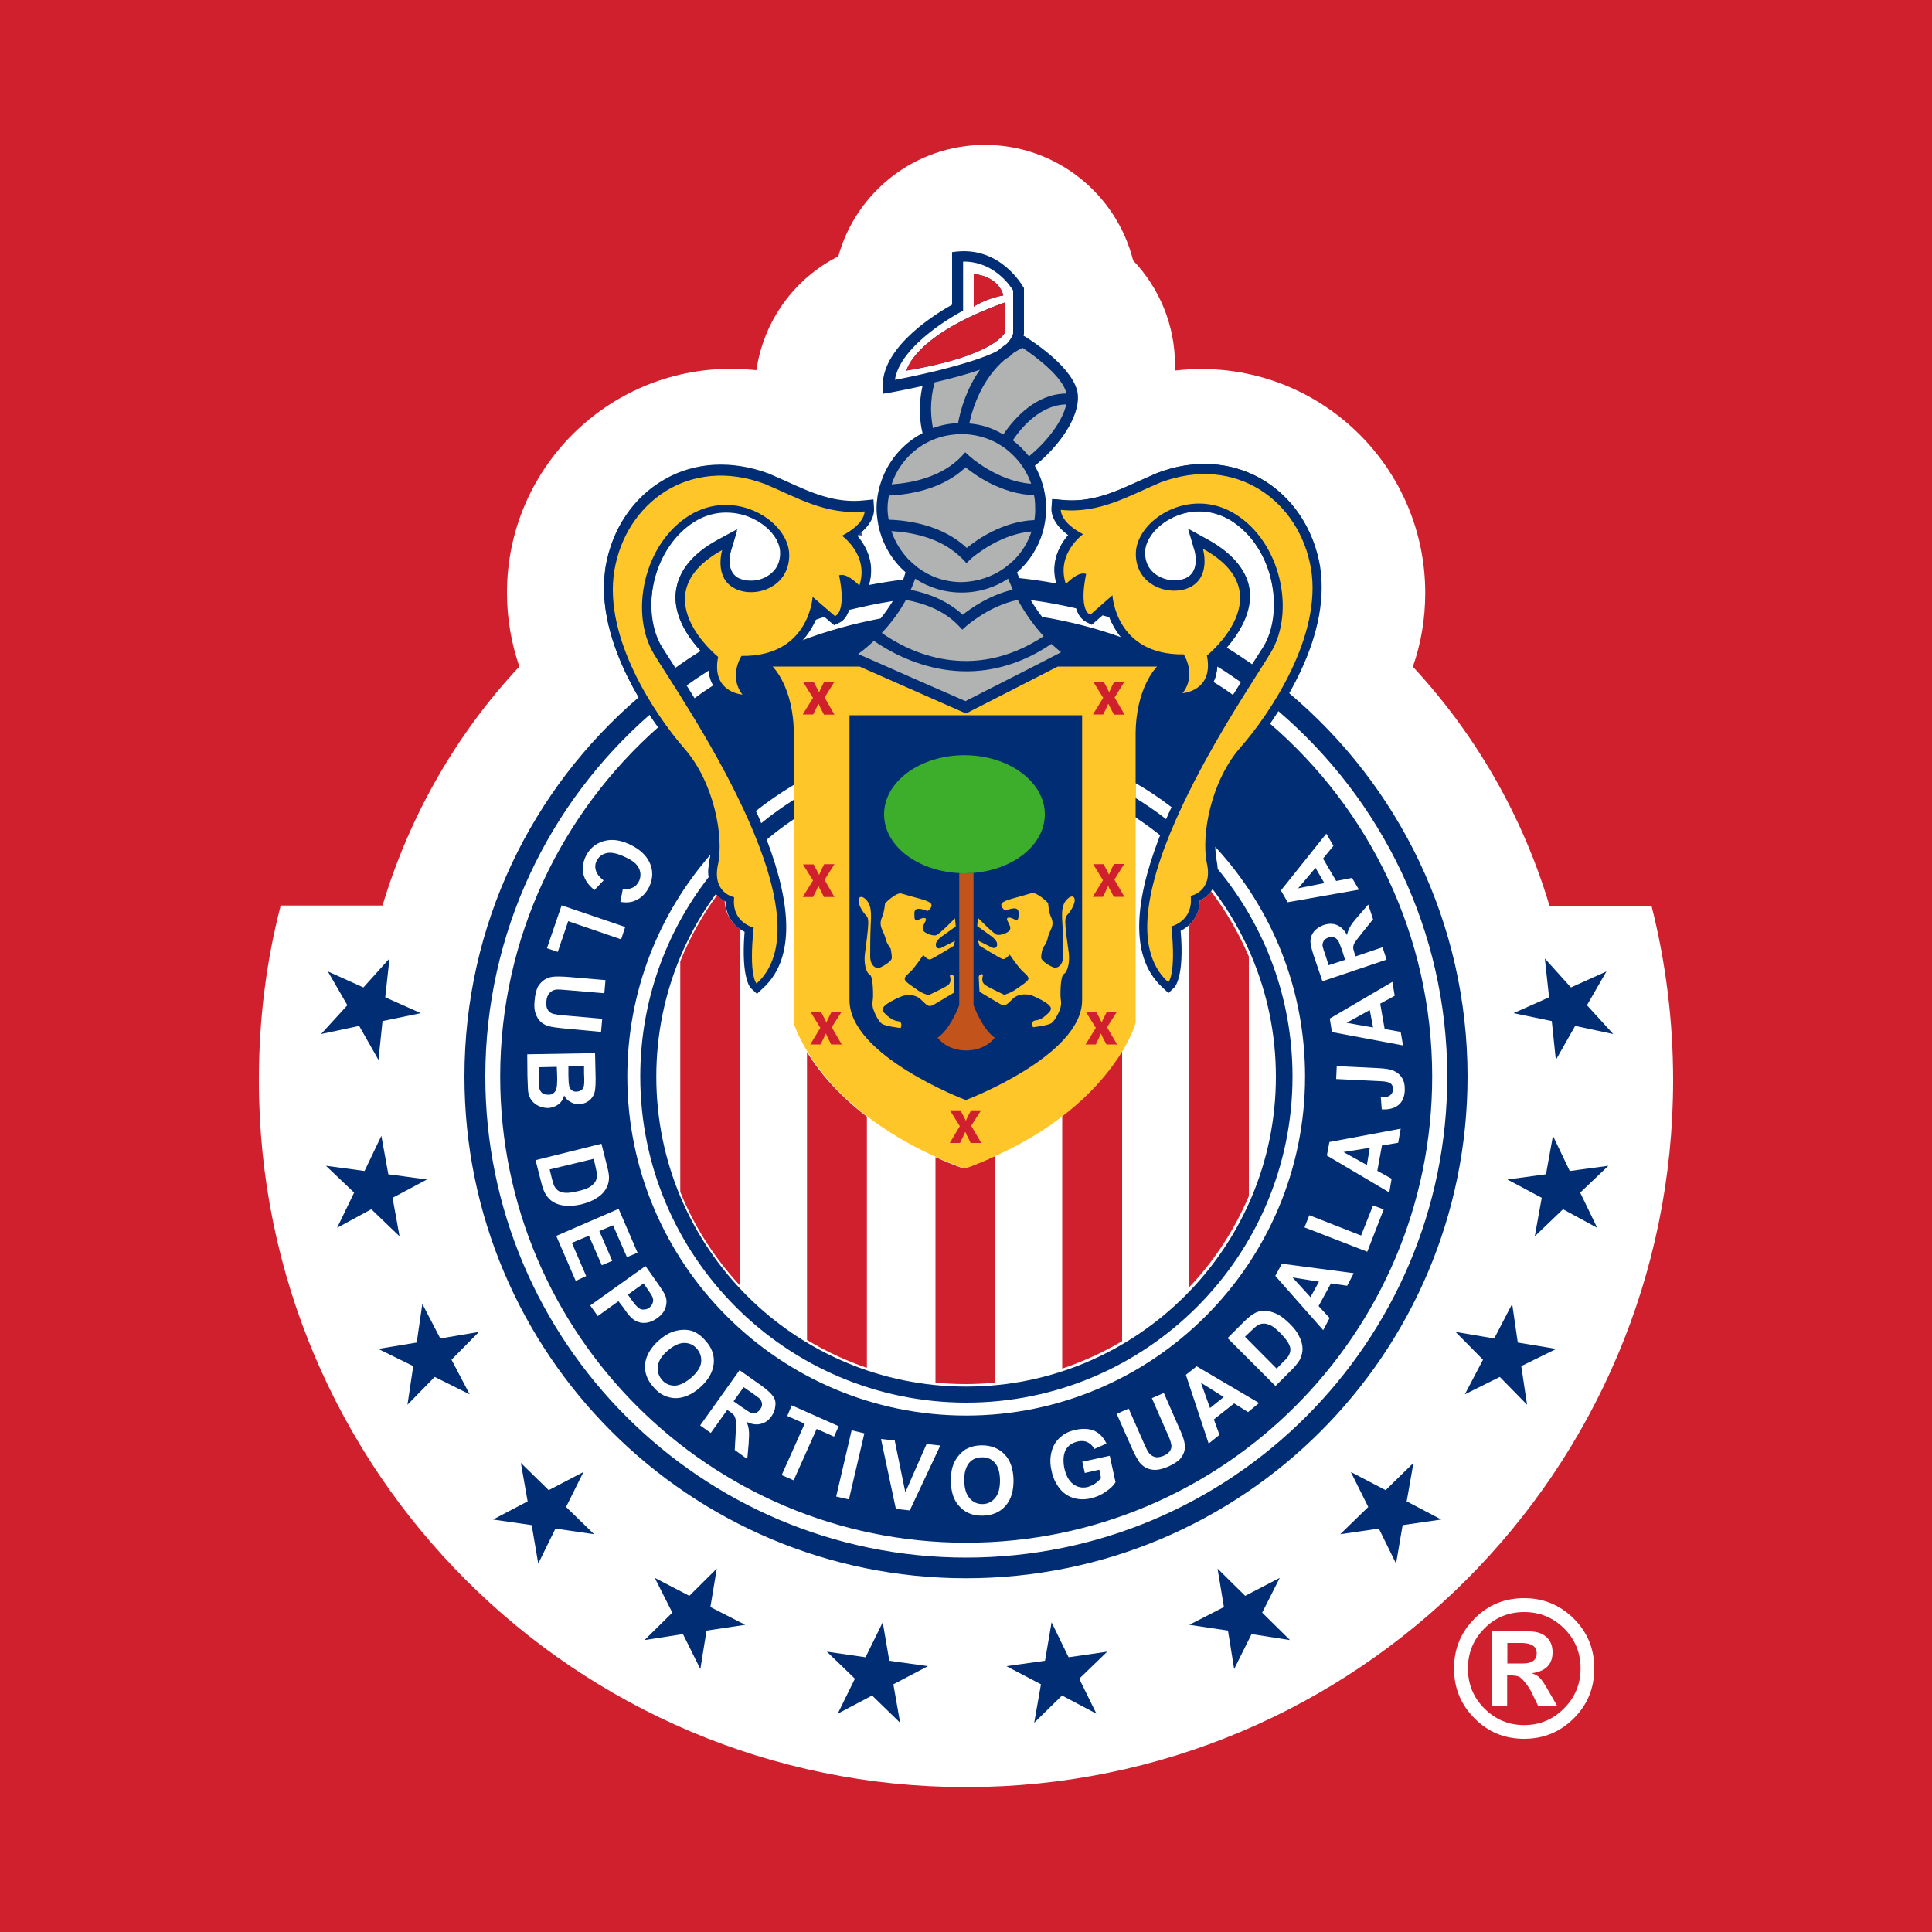
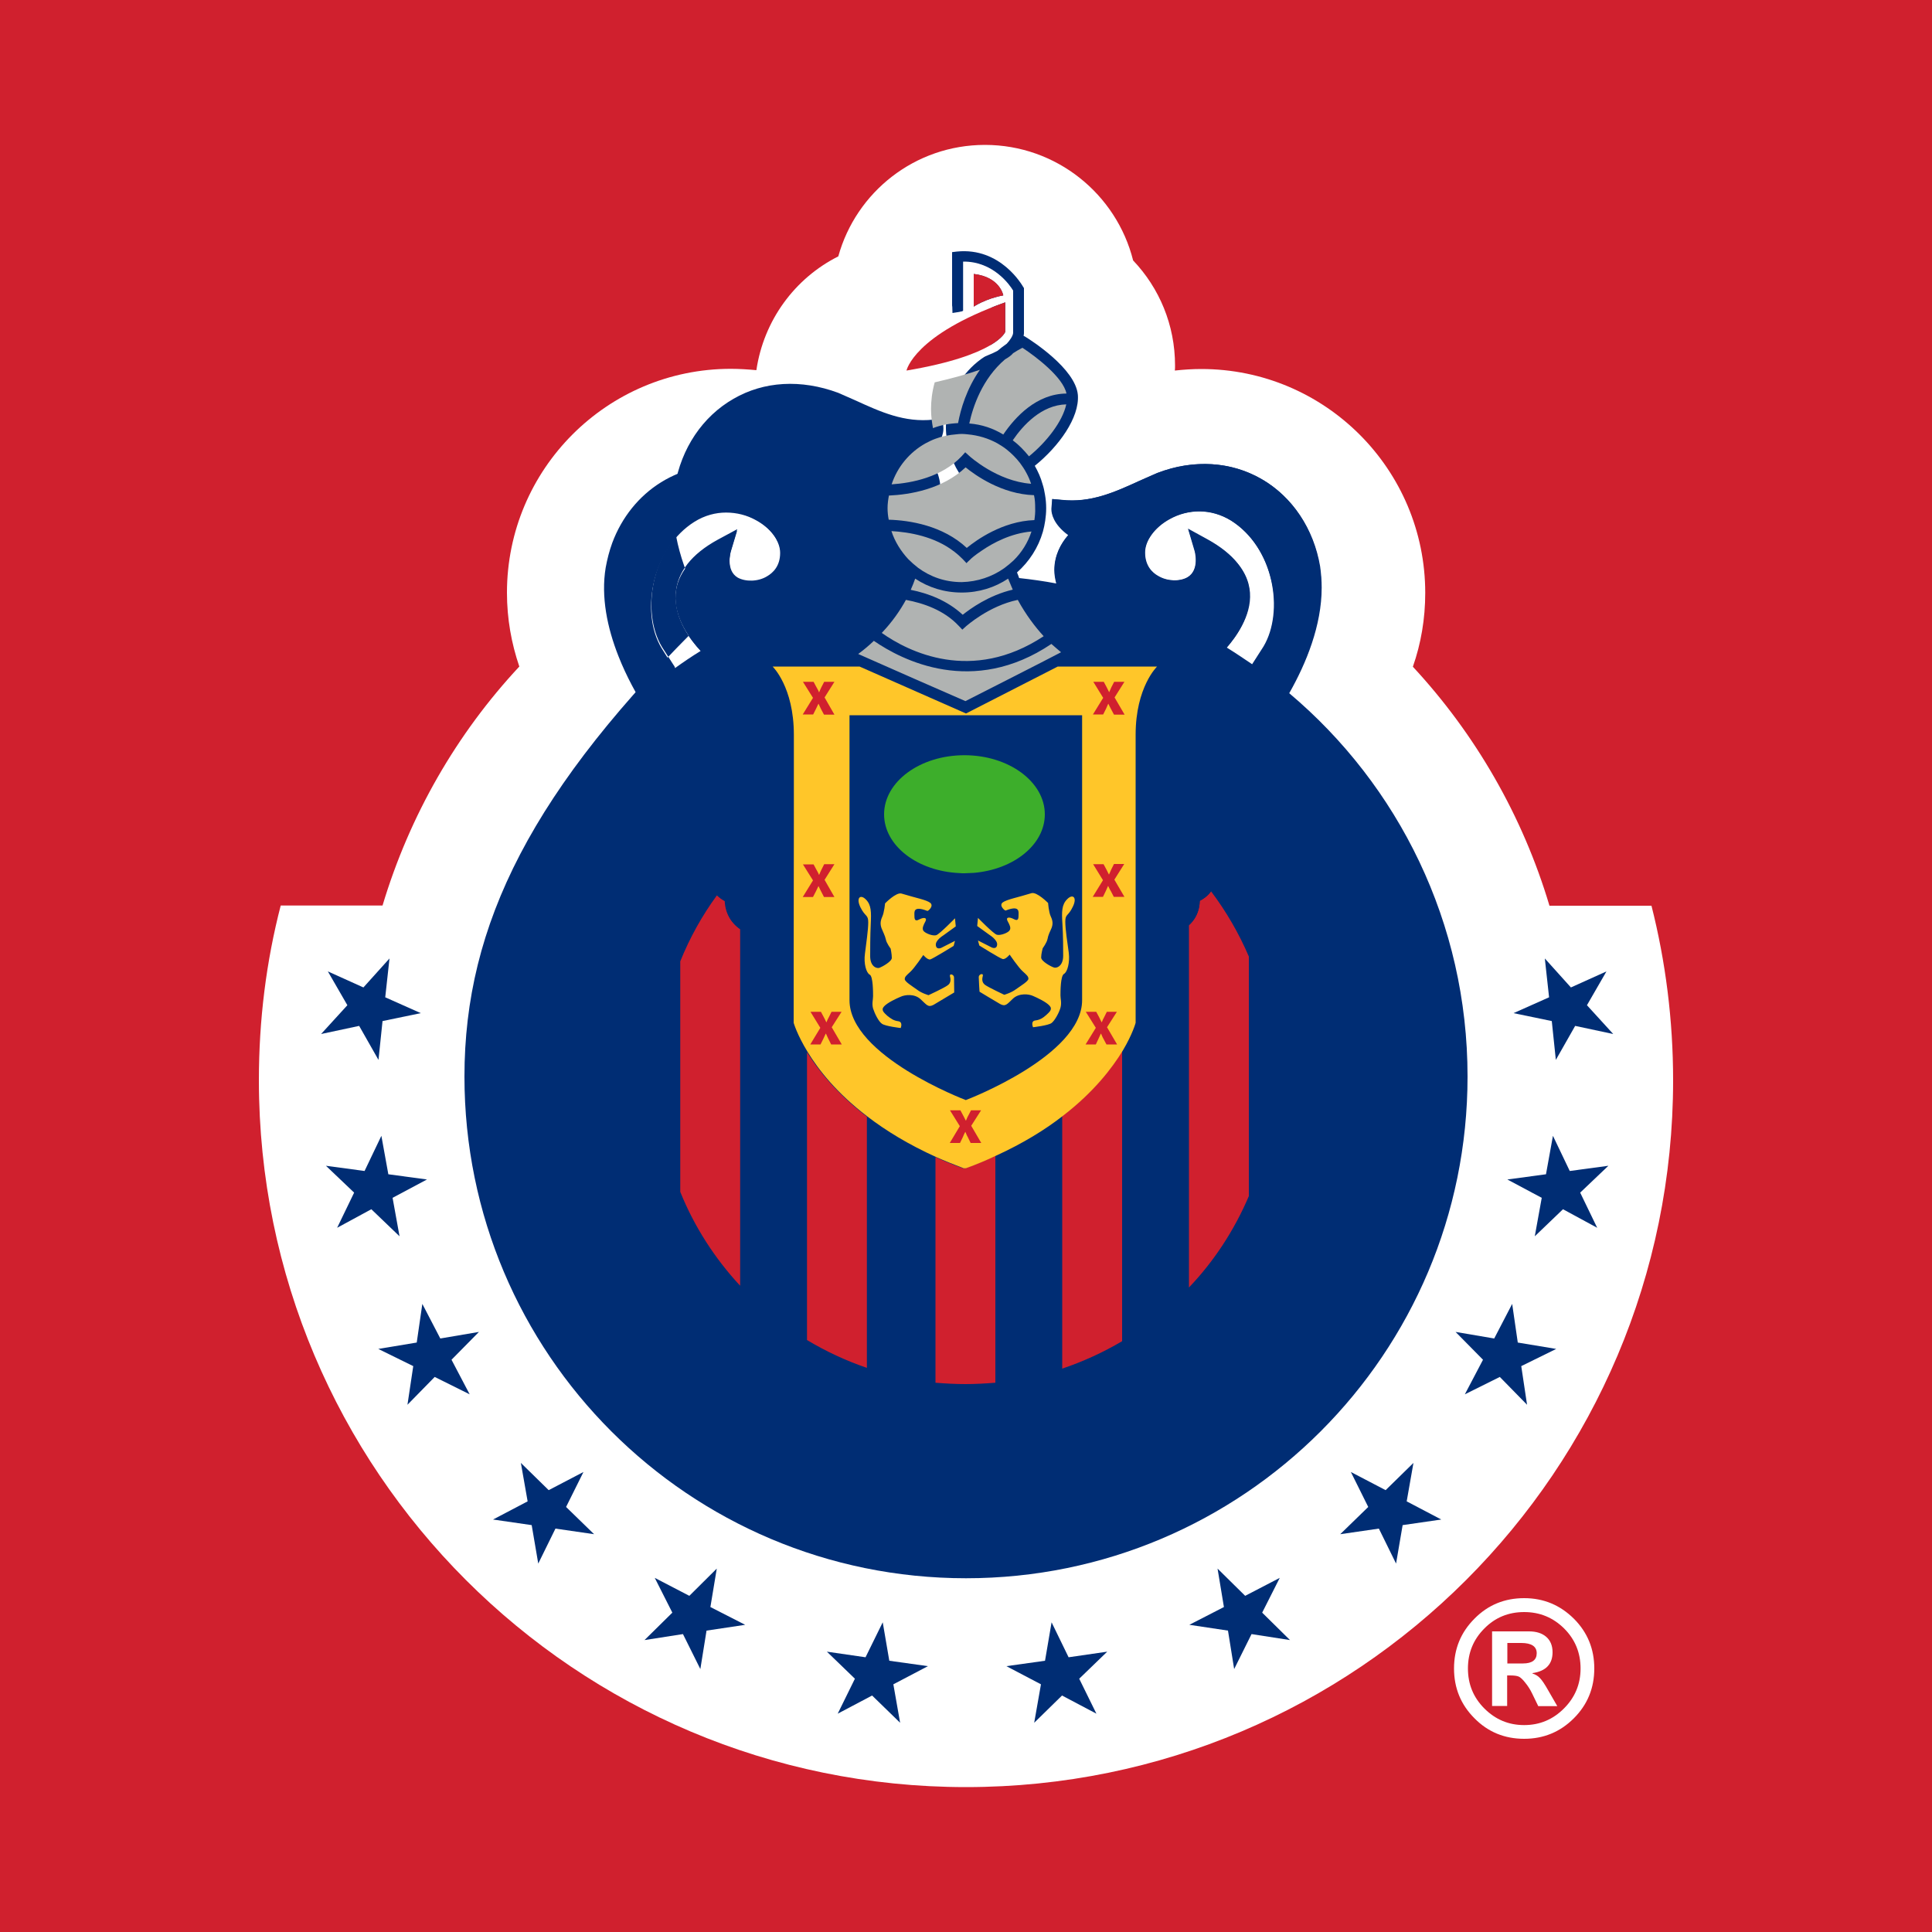
<svg xmlns="http://www.w3.org/2000/svg" version="1.1" id="katman_1" x="0px" y="0px" viewBox="0 0 1000 1000" style="enable-background:new 0 0 1000 1000;" xml:space="preserve">
  <style type="text/css">
	.st0{fill-rule:evenodd;clip-rule:evenodd;fill:#D0202E;}
	.st1{fill-rule:evenodd;clip-rule:evenodd;fill:#FFFFFF;}
	.st2{fill-rule:evenodd;clip-rule:evenodd;fill:#46489D;}
	.st3{fill-rule:evenodd;clip-rule:evenodd;fill:#002D74;}
	.st4{fill-rule:evenodd;clip-rule:evenodd;fill:#FFC629;}
	.st5{fill-rule:evenodd;clip-rule:evenodd;fill:#B0B3B2;}
	.st6{fill-rule:evenodd;clip-rule:evenodd;fill:#C1531B;}
	.st7{fill-rule:evenodd;clip-rule:evenodd;fill:#3DAE2B;}
</style>
  <g>
    <rect class="st0" width="1000" height="1000" />
    <g>
      <path class="st1" d="M509.8,75c37,0,68.1,25.5,76.7,59.8c13.5,14.2,21.7,33.3,21.7,54.4c0,0.9,0,1.7-0.1,2.6    c4.5-0.5,9.1-0.8,13.7-0.8c64,0,115.9,51.9,115.9,115.9c0,13.4-2.2,26.2-6.4,38.2c32.3,34.8,56.8,77.1,70.7,123.7h52.8    c7.3,28.8,11.2,59.2,11.2,90.4C866,761.2,702.2,925,500,925C297.8,925,134,761.2,134,559.1c0-31.2,3.8-61.5,11.3-90.4H198    c14-46.7,38.4-89,70.8-123.7c-4.1-12-6.4-24.8-6.4-38.2c0-64,51.9-115.9,115.9-115.9c4.4,0,8.9,0.3,13.2,0.7    c3.8-25.8,19.9-47.6,42.4-58.9C443.1,99.4,473.6,75,509.8,75z" />
      <polygon class="st2" points="500,273.3 508.9,271.4 501.7,259.7   " />
      <polygon class="st2" points="442.6,263.9 437.3,276.6 446.3,277.2   " />
      <polygon class="st2" points="636.2,722.3 642.6,716.7 631.5,710.3   " />
-       <path class="st3" d="M348.5,344l-5.9-9.2c-10.8-18-5.7-51.1,16.8-65.2c9.8-6,21.6-6.3,31.8-0.6c7.7,4.2,12.6,11,12.6,17.2    c0,6.8-3.7,10.3-6.8,12.1c-4.6,2.8-11,2.9-15.1,0.7c-6.5-3.8-3.7-13.6-3.6-14l3.3-11.1l-10.2,5.5c-13.5,7.4-20.7,16.7-21.6,27.4    c-0.1,0.7-0.1,1.6-0.1,2.3c0,11.7,7.4,21.9,13,27.8c-4.6,2.8-9,5.8-13.3,8.9C349.3,345.1,348.9,344.5,348.5,344L348.5,344z     M646.7,306.6L646.7,306.6c-0.9-10.8-8.2-20-21.6-27.4l-10.2-5.6l3.3,11.2c0.2,0.4,2.9,10.2-3.6,14c-4.1,2.3-10.4,2.1-15.1-0.7    c-3.1-1.7-6.8-5.3-6.8-12.1c0-6.2,5-13,12.6-17.2c10.1-5.7,22-5.4,31.8,0.6c22.5,14.1,27.6,47.2,16.9,65.2l-5.9,9.2    c-4.3-2.9-8.7-5.9-13.1-8.6c5.3-6.1,11.7-15.7,11.7-26.5C646.8,308.2,646.8,307.3,646.7,306.6L646.7,306.6L646.7,306.6z     M240.4,557.2L240.4,557.2c0,143.5,116.2,259.7,259.6,259.7c143.4,0,259.6-116.2,259.6-259.7c0-79.6-35.8-150.8-92.3-198.4    c8.8-15.5,16.8-35,16.8-54.7c0-3.6-0.3-7.2-0.8-10.9c-3.3-19.5-14.3-36-30.3-45.2c-15.8-9.2-35-10.3-54-3.2    c-0.2,0.1-9.3,4.1-9.3,4.1c-12.9,5.9-25.2,11.5-40.2,9.9l-4.9-0.5l-0.4,4.9c0,0.2,0,0.3,0,0.5c0,2,0.9,7.6,8.7,13.3    c-3.8,4.3-7.2,10.5-7.2,18.1c0,2.2,0.4,4.5,1,6.9c-6.3-1.2-12.7-2.1-19.2-2.8c-0.3-1-0.7-1.9-1.1-2.9c6.3-5.6,11-12.8,13.4-21.1    c0.5-1.8,0.9-3.7,1.2-5.7c0.3-2.1,0.5-4.2,0.5-6.4c0-2.4-0.2-4.7-0.6-7c-0.3-1.9-0.7-3.8-1.3-5.6c-0.9-3.3-2.3-6.4-4-9.4    c12.4-10,23.2-24.9,22.3-36.7c-1.2-13.7-24.6-28.5-27.2-30.1l-0.9-0.5c0.1-0.5,0.2-0.8,0.2-1.3l0-23.4l-0.4-0.6    c-0.5-0.8-11.7-20.6-34.3-18.3l-2.5,0.3c0,0,0,24.2,0,27.2c-6.7,3.7-35.9,20.9-35.9,41.8c0,0.4,0,0.7,0.1,1.1l0.1,3.2l3.2-0.5    c1.9-0.4,8.7-1.6,17.2-3.5c-2.3,10-1.4,18.6,0,24.4c-10.6,5.5-18.6,15.2-22,26.9c-0.6,1.8-0.9,3.7-1.3,5.7    c-0.3,2.1-0.5,4.2-0.5,6.4c0,2,0.2,4,0.5,6c0.3,2,0.6,3.8,1.2,5.8c2.3,8.3,7,15.7,13.3,21.2c-0.3,1.2-0.8,2.5-1.2,3.8    c-5.9,0.7-11.9,1.7-17.8,2.8c0.8-2.7,1.2-5.1,1.2-7.5c0-7.6-3.5-13.8-7.2-18.1c7.9-5.7,8.7-11.3,8.7-13.3c0-0.3,0-0.4,0-0.5    l-0.3-4.9l-4.9,0.5c-15,1.6-27.3-4-40.2-9.9l-9.1-4c-19.2-7.1-38.4-6-54.1,3.1c-16.1,9.2-27.1,25.7-30.4,45.2    c-0.5,3.7-0.8,7.3-0.8,10.9c0,20.5,8.7,40.8,18,56.6C275.3,408.3,240.4,478.6,240.4,557.2z" />
-       <path class="st1" d="M587.7,405.3c6.5,3.7,12.7,7.9,18.7,12.5c-1,2-1.9,4.1-2.8,6.2c-5-3.9-10.4-7.6-15.9-11    C587.7,410.4,587.7,407.8,587.7,405.3L587.7,405.3L587.7,405.3z M410.8,414L410.8,414c-5.8,3.7-11.5,7.7-16.8,12.1    c-0.9-2.2-1.7-4.3-2.8-6.3c6.2-4.9,12.7-9.4,19.6-13.5C410.8,408.8,410.8,411.4,410.8,414L410.8,414z M642.3,353.1L642.3,353.1    c-1.3,2.1-2.7,4.3-4.1,6.6c-3.3-2.4-6.6-4.6-10.1-6.7c1.2-2.4,1.8-5,2-8C634.3,347.6,638.4,350.4,642.3,353.1L642.3,353.1z     M557,314.9L557,314.9c0.9,3,2.5,5.6,5.2,7l2.9,1.5c0,0,2.9-2.6,5.6-4.9c1.2,0.4,2.4,0.6,3.5,1c1.4,3.3,3.3,6.9,6,10.3    c-13.1-4.7-26.7-8.2-40.8-10.5c-2-2.6-4-5.5-5.9-8.7C541.4,311.6,549.3,313.1,557,314.9L557,314.9L557,314.9z M426.9,319.2    L426.9,319.2c2.4,2,4.8,4.1,4.8,4.1l2.9-1.5c2.5-1.3,4-3.5,4.9-6.1c7.4-1.8,14.9-3.4,22.6-4.6c-1.7,2.8-3.8,5.9-6.3,9    c-14.1,2.7-27.7,6.4-40.8,11.4c3.3-3.4,5.6-7.1,7.2-10.7C423.7,320.3,425.3,319.7,426.9,319.2L426.9,319.2L426.9,319.2z     M366.8,347.1L366.8,347.1c0.3,2.7,1.3,5.2,2.7,7.4c-3.4,2.2-6.8,4.5-10,6.9c-1.4-2.3-2.8-4.5-4.1-6.6    C359.1,352.1,362.9,349.6,366.8,347.1L366.8,347.1z M336.3,369.9L336.3,369.9c-52.2,45.7-85.1,112.7-85.1,187.3    c0,137.4,111.6,249,248.9,249c137.3,0,249-111.7,249-249c0-75.5-34-143.4-87.4-189.1c-1.5,2.3-2.9,4.5-4.3,6.5    c51.3,44.2,83.9,109.7,83.9,182.6c0,133.1-108.2,241.3-241.2,241.3c-133,0-241.2-108.2-241.2-241.3c0-71.9,31.8-136.6,81.9-180.9    C339.3,374.4,337.8,372.3,336.3,369.9L336.3,369.9z M675.5,557.2L675.5,557.2c0,96.8-78.7,175.5-175.4,175.5    c-96.7,0-175.4-78.7-175.4-175.5c0-43.9,16.2-84,43-114.8c-0.1,0.9-0.3,1.9-0.5,2.8c-0.3,2.1-0.6,4.1-0.6,5.9c0,1,0.1,1.9,0.2,2.9    c-22.2,28.6-35.4,64.4-35.4,103.2c0,93.1,75.7,168.8,168.8,168.8c93,0,168.8-75.6,168.8-168.8c0-39.7-13.7-77.2-38.7-107.4    c-0.1-1.5-0.3-2.9-0.6-4.6c-0.4-1.9-0.6-4.4-0.7-6.9C658.9,470.7,675.5,512.6,675.5,557.2z" />
-       <path class="st1" d="M500,717.7c88.5,0,160.4-71.8,160.4-160.4c0-88.5-71.8-160.3-160.4-160.3c-88.6,0-160.3,71.8-160.3,160.3    C339.7,645.9,411.5,717.7,500,717.7L500,717.7z" />
+       <path class="st3" d="M348.5,344l-5.9-9.2c-10.8-18-5.7-51.1,16.8-65.2c9.8-6,21.6-6.3,31.8-0.6c7.7,4.2,12.6,11,12.6,17.2    c0,6.8-3.7,10.3-6.8,12.1c-4.6,2.8-11,2.9-15.1,0.7c-6.5-3.8-3.7-13.6-3.6-14l3.3-11.1l-10.2,5.5c-13.5,7.4-20.7,16.7-21.6,27.4    c-0.1,0.7-0.1,1.6-0.1,2.3c0,11.7,7.4,21.9,13,27.8c-4.6,2.8-9,5.8-13.3,8.9C349.3,345.1,348.9,344.5,348.5,344L348.5,344z     M646.7,306.6L646.7,306.6c-0.9-10.8-8.2-20-21.6-27.4l-10.2-5.6l3.3,11.2c0.2,0.4,2.9,10.2-3.6,14c-4.1,2.3-10.4,2.1-15.1-0.7    c-3.1-1.7-6.8-5.3-6.8-12.1c0-6.2,5-13,12.6-17.2c10.1-5.7,22-5.4,31.8,0.6c22.5,14.1,27.6,47.2,16.9,65.2l-5.9,9.2    c-4.3-2.9-8.7-5.9-13.1-8.6c5.3-6.1,11.7-15.7,11.7-26.5C646.8,308.2,646.8,307.3,646.7,306.6L646.7,306.6L646.7,306.6z     M240.4,557.2L240.4,557.2c0,143.5,116.2,259.7,259.6,259.7c143.4,0,259.6-116.2,259.6-259.7c0-79.6-35.8-150.8-92.3-198.4    c8.8-15.5,16.8-35,16.8-54.7c0-3.6-0.3-7.2-0.8-10.9c-3.3-19.5-14.3-36-30.3-45.2c-15.8-9.2-35-10.3-54-3.2    c-0.2,0.1-9.3,4.1-9.3,4.1c-12.9,5.9-25.2,11.5-40.2,9.9l-4.9-0.5l-0.4,4.9c0,0.2,0,0.3,0,0.5c0,2,0.9,7.6,8.7,13.3    c-3.8,4.3-7.2,10.5-7.2,18.1c0,2.2,0.4,4.5,1,6.9c-6.3-1.2-12.7-2.1-19.2-2.8c-0.3-1-0.7-1.9-1.1-2.9c6.3-5.6,11-12.8,13.4-21.1    c0.5-1.8,0.9-3.7,1.2-5.7c0.3-2.1,0.5-4.2,0.5-6.4c0-2.4-0.2-4.7-0.6-7c-0.3-1.9-0.7-3.8-1.3-5.6c-0.9-3.3-2.3-6.4-4-9.4    c12.4-10,23.2-24.9,22.3-36.7c-1.2-13.7-24.6-28.5-27.2-30.1l-0.9-0.5c0.1-0.5,0.2-0.8,0.2-1.3l0-23.4l-0.4-0.6    c-0.5-0.8-11.7-20.6-34.3-18.3l-2.5,0.3c0,0,0,24.2,0,27.2c0,0.4,0,0.7,0.1,1.1l0.1,3.2l3.2-0.5    c1.9-0.4,8.7-1.6,17.2-3.5c-2.3,10-1.4,18.6,0,24.4c-10.6,5.5-18.6,15.2-22,26.9c-0.6,1.8-0.9,3.7-1.3,5.7    c-0.3,2.1-0.5,4.2-0.5,6.4c0,2,0.2,4,0.5,6c0.3,2,0.6,3.8,1.2,5.8c2.3,8.3,7,15.7,13.3,21.2c-0.3,1.2-0.8,2.5-1.2,3.8    c-5.9,0.7-11.9,1.7-17.8,2.8c0.8-2.7,1.2-5.1,1.2-7.5c0-7.6-3.5-13.8-7.2-18.1c7.9-5.7,8.7-11.3,8.7-13.3c0-0.3,0-0.4,0-0.5    l-0.3-4.9l-4.9,0.5c-15,1.6-27.3-4-40.2-9.9l-9.1-4c-19.2-7.1-38.4-6-54.1,3.1c-16.1,9.2-27.1,25.7-30.4,45.2    c-0.5,3.7-0.8,7.3-0.8,10.9c0,20.5,8.7,40.8,18,56.6C275.3,408.3,240.4,478.6,240.4,557.2z" />
      <path class="st0" d="M580.8,543.7c-5.4,9.1-14.9,21.5-31,33.9v130.8c10.9-3.7,21.2-8.4,31-14.2V543.7L580.8,543.7z M515.2,598.2    L515.2,598.2c-4.9,2.3-10.1,4.5-15.7,6.5h-1.1c-5-1.8-9.7-3.7-14.2-5.8l0,116.8c5,0.4,10.2,0.7,15.5,0.7c5.2,0,10.3-0.3,15.5-0.7    V598.2L515.2,598.2z M448.7,578L448.7,578c-15.8-12.1-25.4-24.3-31-33.4v149c9.7,5.8,20.1,10.7,31,14.4L448.7,578L448.7,578z     M383.1,480.9L383.1,480.9c-3.9-2.7-7.7-7.3-8-14.6c-1.3-0.7-2.7-1.7-4-2.9c-7.7,10.5-14.1,22-19,34.2l0,119.3    c7.3,18.1,17.9,34.5,31,48.6V480.9L383.1,480.9z M615.4,666.4L615.4,666.4c13-13.6,23.5-29.7,31-47.3V495.1    c-5.1-11.9-11.6-23.2-19.6-33.8c-1.7,2.5-3.9,4-5.8,5c-0.2,5.8-2.6,9.9-5.6,12.6V666.4z" />
      <path class="st4" d="M410.8,529.4c0,0,1.7,6.1,7.3,15.2c5.6,9.2,15.1,21.3,31,33.4c9.4,7.2,21.1,14.4,35.5,20.9    c4.5,2,9.2,3.9,14.2,5.8h1.1c5.6-2,10.8-4.2,15.6-6.5c14-6.4,25.5-13.5,34.6-20.6c16-12.3,25.5-24.7,31.1-33.9    c5.1-8.6,6.6-14.3,6.6-14.3c0,0,0-60.2,0-105.1c0-3.8,0-7.7,0-11.3c0-2.7,0-5.2,0-7.7c0-11.1,0-20.1,0-25    c0-24.7,11.1-35.3,11.1-35.3h-51.4l-47.5,24.3l-55.1-24.3h-45c0,0,11,10.5,11,35.3c0,5.1,0,14.4,0,25.9c0,2.6,0,5.1,0,7.8    c0,3.7,0,7.5,0,11.4C410.8,470.3,410.8,529.4,410.8,529.4z" />
      <path class="st3" d="M439.7,444c0,0,0,44.9,0,73.7c0,28.7,59.4,51.4,60.2,51.7l0,0.1v-0.1c0.8-0.3,60.2-23,60.2-51.7    c0-28.9,0-73.7,0-73.7v-73.8H439.7V444z" />
      <path class="st1" d="M486.2,191.6c12.2-3.1,23.8-6.6,30.1-10c1.5-1.3,3.1-2.5,4.8-3.7c1.6-1.7,3.3-4.2,3.3-5.7c0,0,0-20.3,0-21.8    c-1.6-2.7-10.2-15.2-25.9-15c0,4.4,0,25.5,0,25.5l-1.5,0.7c-0.3,0.2-30.9,16.4-33.8,35c5-0.9,10.5-2.1,16.2-3.4    C481.6,192.7,483.9,192.1,486.2,191.6L486.2,191.6z M504,141.8L504,141.8c13.6,1.6,15.3,11.1,15.3,11.1c-9,1.6-15.3,5.8-15.3,5.8    V141.8L504,141.8z M520.3,156.5L520.3,156.5v15.3c0,0-4.2,12.1-51.1,20C469.2,191.8,472.9,173.4,520.3,156.5L520.3,156.5z" />
      <path class="st5" d="M540.2,329.3c-4.4-4.8-9.2-11.1-13.4-18.8c-15,3.1-26.5,13.5-26.6,13.5l-2.1,1.9l-1.9-2    c-7.6-8.1-18.2-11.7-27.3-13.4c-2.9,5.3-6.9,11.2-12.5,17.1C470.1,337.3,502.9,353.9,540.2,329.3L540.2,329.3z M498.3,318.2    L498.3,318.2c-8-7.4-17.9-11.1-26.9-12.9c0.9-2.1,1.7-4,2.3-5.8c6.9,4.6,15.1,7.2,24.1,7.2c8.9,0,17.1-2.6,24-7.2    c0.8,2,1.6,3.8,2.4,5.7C511.8,308.1,502.2,315.1,498.3,318.2L498.3,318.2L498.3,318.2z M519.9,294L519.9,294    c1.6-1.2,3.2-2.5,4.7-3.9c4.2-4.1,7.4-9.2,9.3-15c-10.6,0.9-19.9,5.9-25.6,9.8c-3.8,2.5-6,4.5-6,4.6l-1.6,1.5l-0.4,0.5l-0.4-0.4    l-1.6-1.7c-1.4-1.4-2.7-2.6-4.3-3.8c-10.2-8-23.5-10.2-32.6-10.7c1.8,5.5,4.9,10.4,8.7,14.5c1.6,1.6,3.3,3.1,5.1,4.5    c6.4,4.7,14,7.4,22.6,7.4C506,301.1,513.6,298.5,519.9,294L519.9,294z M535.4,269.2L535.4,269.2c-16.6,0.6-30.1,10.4-35,14.4    C488,272,470.8,269.3,460,269c-0.4-2-0.6-4-0.6-6c0-2.2,0.3-4.4,0.7-6.5c10.8-0.5,27.6-3.2,39.7-14.6c4.9,4,18.7,13.9,35.4,14.4    c0.5,2.2,0.6,4.4,0.6,6.7C535.9,265,535.7,267.1,535.4,269.2L535.4,269.2L535.4,269.2z M499.6,234.1L499.6,234.1l2.1,1.9    c0.2,0.2,14.4,13.1,32,14.4c-0.7-2.1-1.6-4.1-2.6-5.9c-0.9-1.7-2-3.3-3.1-4.8c-2-2.6-4.3-4.9-6.9-7c-1.5-1.2-3.1-2.2-4.8-3.2    c-4.7-2.6-9.9-4.2-15.6-4.7c-0.9-0.1-2-0.2-3-0.2c-0.9,0-1.8,0.1-2.7,0.2c-3.8,0.3-7.4,1-10.8,2.3c-1.7,0.6-3.5,1.5-5.2,2.4    c-8.2,4.6-14.5,12.1-17.5,21.2c10.5-0.7,25.9-3.7,36.2-14.5L499.6,234.1L499.6,234.1z M524.2,227.9L524.2,227.9L524.2,227.9    c5.3-7.8,14.9-18.3,27.7-18.6c-1.9,8.8-10.1,19.4-19.3,26.9C530.1,233.1,527.3,230.2,524.2,227.9L524.2,227.9z M501.7,219.2    L501.7,219.2c1.9-8.8,6.7-23.1,18.5-33.2c1.8-1,3.3-2.1,4.2-3.2c1.5-1,3.1-1.9,4.8-2.8c7,4.6,21.1,15.3,22.8,23.7    c-15.5,0.1-26.6,12.2-32.7,21.2C514,221.7,508.2,219.7,501.7,219.2L501.7,219.2z M481.9,211.7L481.9,211.7c0,3.8,0.5,7.1,1,9.9    c4.1-1.6,8.5-2.4,13-2.6c1.3-7.1,4.4-17.8,11.3-27.6c-7.2,2.5-15.6,4.7-23.4,6.5C482.4,202.9,481.9,207.6,481.9,211.7L481.9,211.7    L481.9,211.7z M499.7,362.9L499.7,362.9c-2.2-0.9-48.2-21.1-55.5-24.4c3-2.2,5.7-4.5,8.1-6.8c14.5,10,51.2,29,91.9,1.6    c1.9,1.7,3.7,3.2,5,4.3C542.5,341.2,501.8,361.8,499.7,362.9z" />
      <path class="st0" d="M504,141.8v16.9c0,0,6.3-4.2,15.3-5.8C519.3,152.9,517.7,143.3,504,141.8L504,141.8z M520.3,171.8    L520.3,171.8c0,0-4.2,12.1-51.1,20c0,0,3.7-18.4,51.1-35.3V171.8z" />
      <path class="st4" d="M493.8,505.9c0-1.6-2.5-2.2-2.1-0.6c0.4,1.5,0.6,3.5-1.2,4.7c-1.7,1.3-9.9,5.1-9.9,5.1s-3.6-1-6-2.9    c-2.5-1.8-6.3-4.1-6.3-5.4c0-1.2,0.7-1.8,2.9-3.8c2.1-1.9,6.7-8.7,6.7-8.7s2.1,2.6,3.6,2.3c1.4-0.4,12.1-7,12.1-7l0.7-2.6    l-7.1,3.6c0,0-2.5,1.2-2.8-1.3c-0.4-2.6,3.8-5.1,3.8-5.1l6.5-4.7l-0.4-4.2c0,0-7.9,8.1-9.6,8.7c-1.8,0.7-6-1-6.8-2.3    c-0.7-1.2,0-2.8,1.1-4.8c1-1.9-0.7-2.3-3.2-1c-2.5,1.4-2.5-0.6-2.5-2.2c0-1.6-0.7-5.1,6.7-2.2c0.4,0.1,3.5-2.5,1.5-4.2    c-2.1-1.6-7.4-2.5-14.9-4.8c-2.8-0.8-8.5,5.1-8.5,5.1s-0.4,4.7-1.5,7c-1,2.3-1,3.9-0.3,5.9c0.7,1.8,1.8,3.8,2.2,5.7    c0.3,1.9,2.5,4.8,2.5,4.8s0.6,2.9,0.6,4.8c0,1.9-5,4.6-6.3,5.1c-1.4,0.6-4.9-0.5-4.9-6c0-3.2,0-10.4,0.3-16.6    c0.3-6.2,0.3-9.9-2.5-12.7c-2.8-2.9-5.3-1-2.8,4.1c2.5,5,4,3.6,4,7.7c0,4.1-1.1,11.1-1.7,16.2c-0.7,5,0.6,9.9,2.5,10.9    c1.7,0.9,1.7,9.1,1.7,11.1c0,1.9-0.7,3.8,0,6.4c0.8,2.5,2.8,6.7,4.6,7.9c1.8,1.3,9.7,2.2,9.7,2.2s1.3-3.1-1.2-3.5    c-2.4-0.3-3.8-1.3-5.7-2.8c-1.7-1.6-3.5-3-1.7-4.9c1.7-1.9,6.4-4.1,8.6-5c2.1-1,7.1-1.7,10.3,1.3c3.2,2.9,3.8,4.4,6.7,2.9    c2.8-1.7,10.7-6.4,10.7-6.4S493.8,507.4,493.8,505.9L493.8,505.9L493.8,505.9z M552.4,465.4L552.4,465.4    c-2.9,2.8-2.9,6.6-2.5,12.7c0.4,6.1,0.4,13.4,0.4,16.6c0,5.5-3.6,6.7-5,6c-1.5-0.5-6.4-3.2-6.4-5.1c0-1.9,0.8-4.8,0.8-4.8    s2.1-2.8,2.5-4.8c0.3-1.9,1.3-3.9,2.1-5.7c0.7-1.9,0.7-3.6-0.4-5.9c-1.1-2.3-1.4-7-1.4-7s-5.8-5.9-8.6-5.1    c-7.4,2.3-12.7,3.2-14.9,4.8c-2.1,1.6,1.1,4.3,1.5,4.2c7.4-2.9,6.7,0.6,6.7,2.2c0,1.6,0,3.6-2.5,2.2c-2.5-1.3-4.2-0.9-3.2,1    c1.1,2,1.9,3.6,1.1,4.8c-0.7,1.3-4.9,2.9-6.7,2.3c-1.8-0.6-9.7-8.7-9.7-8.7l-0.4,4.2l6.5,4.7c0,0,4.2,2.6,3.8,5.1    c-0.3,2.5-2.8,1.3-2.8,1.3l-7.1-3.6l0.7,2.6c0,0,10.7,6.7,12.1,7c1.5,0.3,3.6-2.3,3.6-2.3s4.6,6.8,6.8,8.7    c2.1,1.9,2.9,2.6,2.9,3.8c0,1.3-3.9,3.6-6.4,5.4c-2.5,1.9-6.1,2.9-6.1,2.9s-8.1-3.8-9.9-5.1c-1.8-1.3-1.6-3.2-1.2-4.7    c0.4-1.6-2.1-0.9-2.1,0.6c0,1.5,0.4,7.6,0.4,7.6s7.9,4.8,10.7,6.4c2.8,1.5,3.6,0,6.7-2.9c3.2-2.9,8.2-2.3,10.3-1.3    c2.1,0.9,6.8,3.1,8.5,5c1.8,1.9,0,3.3-1.7,4.9c-1.7,1.5-3.2,2.5-5.7,2.8c-2.5,0.4-1.1,3.5-1.1,3.5s7.9-0.9,9.6-2.2    c1.7-1.3,3.9-5.4,4.6-7.9c0.7-2.7,0-4.5,0-6.4c0-1.9,0-10.1,1.8-11.1c1.8-1,3.1-5.9,2.5-10.9c-0.7-5.1-1.8-12.1-1.8-16.2    c0-4.1,1.5-2.6,3.9-7.7C557.7,464.4,555.2,462.5,552.4,465.4L552.4,465.4z" />
-       <path class="st6" d="M503.9,520.3v-68.6c-1.6,0.2-3.1,0.2-4.7,0.2c-0.9,0-1.7,0-2.7-0.1v68.5c-1.3,3.3-5.4,12.9-11.2,16.8    c0,0,4.6,6.6,14.7,6.6h0.2c10.2,0,14.7-6.6,14.7-6.6C509.3,533.3,505.2,523.6,503.9,520.3L503.9,520.3z" />
      <path class="st0" d="M507.8,574.7h-5.2l-1.4,2.7c-0.5,0.8-0.8,1.7-1.2,2.6h-0.1c-0.5-0.8-0.8-1.7-1.3-2.5l-1.5-2.8h-5.4l5.1,8.2    l-5.2,8.7h5.3l1.5-3.1c0.3-0.8,0.7-1.7,1.2-2.6h0.1c0.4,0.9,0.7,1.8,1.2,2.6l1.5,3.1h5.5l-5.2-8.9L507.8,574.7L507.8,574.7z     M435.6,523.7L435.6,523.7h-5.2l-1.4,2.8c-0.5,0.8-0.8,1.6-1.2,2.6h-0.1c-0.4-0.8-0.8-1.7-1.3-2.6l-1.5-2.8h-5.4l5.1,8.3l-5.2,8.6    h5.3l1.5-3c0.4-0.8,0.8-1.7,1.2-2.6h0.1c0.4,0.8,0.8,1.8,1.2,2.6l1.5,3h5.5l-5.2-8.9L435.6,523.7L435.6,523.7z M422.4,461.2    L422.4,461.2c0.4-0.8,0.8-1.7,1.2-2.5h0.1c0.4,0.8,0.8,1.8,1.2,2.5l1.6,3.1h5.4l-5.1-8.9l5.1-8.1h-5.3l-1.4,2.8    c-0.4,0.8-0.8,1.7-1.2,2.7h-0.1c-0.3-0.9-0.8-1.7-1.3-2.6l-1.5-2.8h-5.5l5.2,8.3l-5.3,8.6h5.3L422.4,461.2L422.4,461.2z     M576.8,455.3L576.8,455.3l5.1-8.1h-5.3l-1.4,2.8c-0.4,0.8-0.7,1.7-1.2,2.7h0c-0.5-0.9-0.8-1.7-1.3-2.6l-1.5-2.8h-5.4l5.1,8.3    l-5.3,8.6h5.3l1.5-3.1c0.4-0.8,0.7-1.7,1.1-2.5h0.1c0.4,0.8,0.8,1.8,1.3,2.5l1.6,3.1h5.5L576.8,455.3L576.8,455.3z M571,369.8    L571,369.8l1.5-3c0.4-0.8,0.7-1.7,1.1-2.5l0.1,0c0.4,0.8,0.8,1.7,1.3,2.6l1.6,3h5.5l-5.2-8.9l5.1-8.1h-5.3l-1.4,2.7    c-0.4,0.8-0.7,1.7-1.2,2.7h0c-0.5-0.9-0.8-1.7-1.3-2.6l-1.5-2.8h-5.4l5.1,8.3l-5.3,8.6H571L571,369.8z M420.9,369.8L420.9,369.8    l1.5-3c0.4-0.8,0.8-1.7,1.2-2.5l0.1,0c0.4,0.8,0.8,1.7,1.2,2.6l1.6,3h5.4l-5.1-8.9l5.1-8.1h-5.3l-1.4,2.7    c-0.4,0.8-0.8,1.7-1.2,2.7h-0.1c-0.3-0.9-0.8-1.7-1.3-2.6l-1.5-2.8h-5.5l5.2,8.3l-5.3,8.6H420.9L420.9,369.8z M578.1,523.7    L578.1,523.7h-5.2l-1.4,2.8c-0.5,0.8-0.8,1.6-1.2,2.6h-0.1c-0.5-0.8-0.8-1.7-1.3-2.6l-1.5-2.8H562l5.2,8.3l-5.3,8.6h5.3l1.4-3    c0.4-0.8,0.8-1.7,1.2-2.6h0.1c0.4,0.8,0.7,1.8,1.2,2.6l1.6,3h5.5l-5.2-8.9L578.1,523.7z" />
      <path class="st7" d="M503.9,451.8c20.8-1.7,36.9-14.6,36.9-30.3c0-16.8-18.6-30.6-41.6-30.6c-23,0-41.6,13.7-41.6,30.6    c0,16.2,17.2,29.4,38.9,30.4c0.9,0.1,1.7,0.1,2.7,0.1C500.8,451.9,502.4,451.9,503.9,451.8z" />
      <path class="st3" d="M313.5,293.8c0.8-4.4,1.9-8.7,3.4-12.8c4.9-13.2,13.8-24.3,25.3-31.4c11.6-7.2,25.8-10.4,41.5-7.8    c4.4,0.7,9.1,2,13.8,3.8h0.2c2.8,1.3,6,2.7,9.1,4c12.7,5.8,25.3,11.5,40.4,9.9l4.7-0.5l0.3,4.8c0,0,0.4,6.8-8.8,13.5    c4.5,5.1,10,14.4,6,26.6l-2.4,7l-5.2-5.4c0,0-0.7-0.8-1.7-1.6c0.6,6.6,0.2,15.5-5.6,18.4l-2.7,1.3l-2.3-1.9l-5.8-5    c-3.1,10-11.9,25.8-37,26.6c-1.2,2.8-2.4,8,1.3,12.7l6.3,8.1l-10.2-0.7c-0.1,0-19.9-1.3-17.2-22.2c-8.2-7.6-37-38,4.9-61l9.7-5.4    l-3.2,10.6c0,0-3.2,10.3,3.6,14.3c1.9,1.1,4.3,1.6,6.9,1.6c2.7,0,5.4-0.6,7.8-1.8c2.3-1.2,4.3-2.9,5.7-5.3c1.2-2,1.9-4.5,1.9-7.4    c0-2.8-1-5.5-2.6-8.2c-2.3-3.7-5.9-7-10.4-9.4c-4.5-2.5-9.8-3.9-15.4-3.9h0c-5.3,0-11,1.4-16.4,4.8c-10.5,6.6-17.5,17.8-20.6,29.8    c-3.2,12.6-2.2,26,3.7,35.7c1.4,2.3,3.4,5.4,5.9,9.3C371,380.1,433,477,394.8,511.6l-3,2.8l-3-2.8c-0.1,0-5.4-4.7-3.4-29.3    c-4-2-9.6-6.5-9.9-15.7c-4.5-2.3-10.9-7.8-8.2-20.9c1.6-7.3,0.8-18.3-2.4-29.5c-2.8-9.5-7.5-19.1-13.9-26.6    c-9.2-10.5-22.7-29.1-30.9-50C314.3,324.9,311,308.9,313.5,293.8L313.5,293.8z M683,293L683,293c-0.8-4.4-1.8-8.7-3.4-12.8    c-4.9-13.2-13.7-24.3-25.2-31.4c-11.7-7.1-25.8-10.3-41.5-7.8c-4.5,0.7-9.1,2-13.8,3.8l-0.2,0.1c-2.9,1.2-5.9,2.6-9.1,4    c-12.5,5.7-25.2,11.5-40.3,9.8l-4.8-0.4l-0.2,4.8c0,0-0.5,6.9,8.7,13.6c-4.5,5-9.9,14.3-5.9,26.5l2.4,7.1l5.1-5.5    c0,0,0.7-0.7,1.7-1.6c-0.5,6.6-0.1,15.6,5.7,18.4l2.7,1.4l2.3-2l5.8-4.9c3,10.1,11.8,25.8,37,26.5c1.1,2.8,2.4,8-1.4,12.8l-6.3,8    l10.3-0.8c0.1,0,19.8-1.3,17.1-22.2c8.2-7.6,37.1-38-4.8-61l-9.7-5.3l3.2,10.5c0,0.1,3.1,10.4-3.7,14.3c-1.8,1.1-4.3,1.6-6.8,1.6    c-2.7,0-5.4-0.6-7.9-1.8c-2.3-1.2-4.3-2.9-5.7-5.2c-1.1-2-1.8-4.5-1.8-7.5c0-2.7,0.9-5.5,2.6-8c2.3-3.8,5.9-7.1,10.3-9.5    c4.5-2.4,9.8-3.9,15.4-3.9h0c5.4,0,11,1.5,16.4,4.8c10.5,6.6,17.6,17.8,20.6,29.8c3.3,12.6,2.2,26-3.7,35.7    c-1.3,2.3-3.4,5.4-5.9,9.3c-22.6,35.4-84.6,132.4-46.4,167l3,2.8l3-2.9c0,0,5.4-4.8,3.3-29.3c3.9-2,9.7-6.5,9.9-15.6    c4.5-2.2,11-7.8,8.2-20.9c-1.6-7.3-0.8-18.2,2.4-29.4c2.8-9.6,7.4-19.2,14-26.7h0c9.3-10.5,22.6-29.1,30.9-50    C682.2,324.1,685.5,308.2,683,293z" />
-       <path class="st4" d="M318,295.3c5.8-34.8,38.5-59.5,77.9-44.8c16.3,6.8,31.6,16.3,51.6,14.2c0,0,0.5,6.3-11.7,12.6    c0,0,14.2,10,9,25.8c0,0-6.3-6.9-10.5-5.3c0,0,4.2,17.9-2.1,21.1l-11.6-10c0,0-1.6,31.1-36.8,30.6c0,0-6.9,10.5,0.5,20    c0,0-16.3-1-12.6-19.5c0,0-40-32.1,2.1-55.3c0,0-4.2,13.7,5.8,19.5c10,5.9,28.9,0.6,28.9-16.9c0-17.4-27.9-35.2-51.7-20.5    c-23.7,14.7-31,50.5-18.4,71.6c12.6,21.1,92.7,134.9,53.2,170.7c0,0-4.2-3.7-1.5-29c0,0-11.6-2.5-10.1-15.7c0,0-11.5-2.1-8.4-16.8    c3.2-14.7-2.1-42.7-17.3-60.1C339.1,370.1,312.2,330,318,295.3L318,295.3z M678.6,294.5L678.6,294.5    c-5.8-34.8-38.5-59.5-77.9-44.8c-16.4,6.9-31.7,16.3-51.6,14.2c0,0-0.6,6.3,11.5,12.6c0,0-14.2,10.1-8.9,25.8    c0,0,6.3-6.9,10.5-5.2c0,0-4.2,17.9,2.1,21.1l11.5-10.1c0,0,1.6,31.1,36.9,30.6c0,0,6.9,10.5-0.6,20.1c0,0,16.3-1.1,12.6-19.5    c0,0,40-32.1-2.1-55.3c0,0,4.2,13.6-5.8,19.5c-10,5.8-28.9,0.4-28.9-16.8c0-17.4,27.8-35.4,51.5-20.6    c23.7,14.7,31.1,50.5,18.4,71.6c-12.5,21.2-92.7,134.9-53.1,170.7c0,0,4.2-3.7,1.6-28.9c0,0,11.5-2.7,10-15.8    c0,0,11.6-2.1,8.4-16.8c-3.1-14.7,2.1-42.7,17.4-60.1C657.5,369.3,684.3,329.2,678.6,294.5z" />
-       <path class="st1" d="M327.3,459.5c-1.5,0.7-3.2,0.9-4.9,0.5l-1.3,6.8c2.8,0.5,5.3,0.3,7.3-0.5c3.4-1.3,5.9-3.8,7.7-7.4    c1.9-4.3,2-8.4,0.2-12.3c-1.8-4-5.3-7.2-10.7-9.7c-5-2.3-9.5-2.7-13.6-1.4c-4,1.3-7,3.9-8.9,7.9c-1.5,3.3-1.8,6.4-1.1,9.2    c0.7,2.9,2.6,5.6,5.7,8.1l4.7-5c-2.1-1.7-3.4-3.3-3.9-4.9c-0.6-1.7-0.5-3.4,0.2-5c1-2.2,2.8-3.6,5.1-4.2c2.3-0.6,5.5,0,9.5,1.9    c3.9,1.7,6.3,3.6,7.4,5.9c1,2.1,1.1,4.3,0.1,6.6C329.9,457.7,328.9,458.9,327.3,459.5L327.3,459.5L327.3,459.5z M508.6,784.5    L508.6,784.5c4.9-0.1,8.8-1.7,11.7-4.9c3-3.3,4.3-7.7,4.3-13.4c-0.1-5.8-1.6-10.2-4.6-13.4c-3-3.1-6.9-4.7-11.8-4.7    c-2.8,0-5.1,0.5-7.2,1.5c-1.6,0.6-2.9,1.8-4.3,3.2c-1.3,1.5-2.3,3-3.1,4.8c-1,2.5-1.5,5.4-1.4,9.1c0,5.6,1.5,10,4.5,13.1    C499.6,783,503.6,784.6,508.6,784.5L508.6,784.5z M499.1,766.4L499.1,766.4c-0.1-4,0.8-7,2.4-9.1c1.7-2,3.9-3,6.7-3    c2.8-0.1,5.1,0.9,6.8,2.9c1.7,2,2.5,4.9,2.6,8.9c0,4.2-0.8,7.2-2.5,9.2c-1.7,2.1-4,3.2-6.6,3.2c-2.7,0-4.9-1-6.6-3    C500,773.4,499.2,770.4,499.1,766.4L499.1,766.4z M551.6,750.5L551.6,750.5c1.3-2.4,3.4-3.7,6.3-4.4c1.9-0.4,3.6-0.3,5,0.4    c1.5,0.7,2.7,1.9,3.5,3.5l6.3-2.8c-1.4-3-3.3-5.1-6-6.5c-2.6-1.2-6-1.5-10.1-0.6c-3.1,0.7-5.5,1.8-7.4,3.5c-2.5,2-4.1,4.6-4.9,7.7    c-0.8,3-0.9,6.4,0,10c0.6,3.3,2,6.2,3.8,8.7c1.9,2.5,4.3,4.3,7.1,5.2c2.9,1,6.1,1.1,9.5,0.3c2.6-0.6,5.2-1.7,7.5-3.3    c2.5-1.7,4.2-3.3,5.2-5l-3-13.7l-14.2,3.1l1.3,5.8l7.5-1.7l0.9,4.4c-0.8,0.9-1.8,1.9-3.1,2.8c-1.2,0.8-2.6,1.4-3.9,1.8    c-2.8,0.6-5.3,0.1-7.5-1.6c-2.2-1.6-3.7-4.5-4.6-8.6C550.2,755.8,550.4,752.8,551.6,750.5L551.6,750.5z M598,760.8L598,760.8    c1.8,0,4.2-0.6,7.1-1.9c2.4-1.1,4.2-2.3,5.5-3.5c1.2-1.3,2-2.8,2.4-4.2c0.4-1.5,0.4-3.1,0-4.9c-0.3-1.7-1.4-4.5-3.2-8.4l-7.4-16.9    l-6.2,2.7l7.8,17.8c1.2,2.5,1.9,4.4,2.1,5.6c0.4,1.2,0.3,2.4-0.3,3.5c-0.6,1.2-1.7,2.1-3.5,2.9c-1.8,0.7-3.3,1-4.6,0.6    c-1.4-0.4-2.4-1.2-3.2-2.3c-0.6-0.8-1.4-2.5-2.6-5.2l-7.7-17.5l-6.2,2.7l7.6,17.2c1.6,3.6,3,6.2,4.2,7.9c0.9,1.1,1.9,2,3.3,2.8    C594.5,760.4,596.1,760.8,598,760.8L598,760.8z M628.3,734.7L628.3,734.7l10.5-8.3l7.2,4.5l5.7-4.7l-32.3-19l-5.6,4.4l11.8,35.6    l5.6-4.5L628.3,734.7L628.3,734.7z M621.6,715.7L621.6,715.7l11.8,7.4l-7.1,5.7L621.6,715.7L621.6,715.7z M654.8,678.5    L654.8,678.5c2.2,0.1,4.2,0.7,6.3,1.7c2.2,1.1,4.3,2.8,6.7,5.2c2,2,3.6,4,4.5,6c1.3,2.4,1.9,4.7,1.9,6.9c0,1.7-0.5,3.5-1.3,5.3    c-0.8,1.4-2,3-3.7,4.8l-9,9l-24.8-24.8l8.7-8.7c2-1.9,3.7-3.3,5-4C650.9,678.8,652.8,678.4,654.8,678.5L654.8,678.5z M666.8,695.1    L666.8,695.1c0.8,1.4,1.2,2.6,1.1,3.6c0,1.1-0.4,2-0.9,3c-0.4,0.7-1.3,1.8-2.7,3.1l-3.5,3.6l-16.4-16.5l2.2-2.1    c2-2,3.3-3.1,4.1-3.7c1.1-0.7,2.2-1,3.4-1c1.1-0.1,2.4,0.4,3.8,1c1.3,0.7,2.9,2,4.9,4C664.6,692,666,693.6,666.8,695.1    L666.8,695.1L666.8,695.1z M660.1,660.4L660.1,660.4l24.8,28.1l3.3-6.3l-5.7-6.2l6.4-11.7l8.4,1.2l3.4-6.5l-37.2-4.9L660.1,660.4    L660.1,660.4z M678.3,671.4L678.3,671.4l-9.3-10.2l13.7,2.2L678.3,671.4L678.3,671.4z M716.2,626L716.2,626l-5.5-2.1l-6.2,15.6    L677.7,629l-2.5,6.3l32.5,12.6L716.2,626L716.2,626z M723.7,591.5L723.7,591.5l1.3-7.3l-36.9,6.9l-1.3,7l32.3,19.1l1.2-7.1    l-7.4-4.1l2.4-13.1L723.7,591.5L723.7,591.5z M707.5,603L707.5,603l-12.1-6.7l13.6-2.2L707.5,603L707.5,603z M727.1,564.7    L727.1,564.7c0.1-2.8-0.3-5.2-1.5-6.9c-1.2-1.9-2.8-3-4.8-3.8c-1.5-0.6-3.7-0.9-6.7-1.1l-22.2-1.1l-0.3,6.7l22.6,1.1    c2.9,0.1,4.8,0.5,5.6,1.2c0.8,0.6,1.3,1.7,1.2,3.2c-0.1,1.6-0.8,2.5-2,3.3c-0.8,0.4-2.3,0.6-4.3,0.6l0.5,6.3    c3.8,0.2,6.7-0.6,8.7-2.3C725.8,570.4,726.9,567.9,727.1,564.7L727.1,564.7z M721.9,515.4L721.9,515.4l-1.2-7.2l-32.4,19l1.1,7    l36.8,6.9l-1.2-7l-8.3-1.5l-2.3-13.1L721.9,515.4L721.9,515.4z M710.7,531.8L710.7,531.8l-13.7-2.4l12-6.6L710.7,531.8    L710.7,531.8z M700.4,490.3L700.4,490.3c0.1-0.8,0.3-1.6,0.8-2.4c0.5-0.8,1.8-2.5,3.8-5l5.7-7.1l-2.5-7.6l-5.2,6    c-2.1,2.4-3.5,4.2-4.2,5.5c-0.7,1.2-1.3,2.7-1.6,4.3c-1.3-2.6-3.1-4.3-5.2-5.2c-2.1-0.9-4.4-0.8-6.9,0c-1.9,0.7-3.5,1.7-4.8,3.1    c-1.2,1.5-1.9,3-2,4.8c-0.1,1.7,0.5,4.3,1.6,7.7l4.6,13.5l33.2-11.2l-2.1-6.4l-13.9,4.7l-0.5-1.3    C700.7,492.1,700.4,491.1,700.4,490.3L700.4,490.3z M694.7,492L694.7,492l1.5,4.8l-8.5,2.8l-1.6-5c-0.9-2.6-1.4-4.1-1.5-4.7    c-0.2-1,0-1.9,0.5-2.8c0.5-0.9,1.3-1.4,2.4-1.8c1.1-0.3,1.9-0.4,2.8-0.2c0.9,0.3,1.5,0.8,2,1.4C692.9,487,693.6,489,694.7,492    L694.7,492z M690.2,437.8L690.2,437.8l-3.7-6.3L663,460.9l3.5,6.1l36.9-6.5l-3.6-6.1l-8.2,1.6l-6.8-11.6L690.2,437.8L690.2,437.8z     M685.5,457.1L685.5,457.1l-13.6,2.7l9-10.6L685.5,457.1L685.5,457.1z M273,557L273,557c0.2,4.4,0.2,7.1,0.4,8.2    c0.2,1.7,0.9,3.2,1.8,4.4c0.9,1.2,2.2,2.2,3.7,2.9c1.5,0.6,3.1,1,4.7,1c2-0.1,3.8-0.7,5.3-1.8c1.5-1.1,2.6-2.6,3.1-4.7    c0.8,1.5,1.8,2.6,3.2,3.3c1.3,0.9,2.9,1.2,4.5,1.2c1.6-0.1,2.9-0.4,4.1-1.1c1.3-0.7,2.2-1.6,2.9-2.7c0.7-1,1.1-2.2,1.3-3.4    c0.2-1.4,0.3-3.4,0.3-5.9l-0.3-13.3l-35.1,0.6L273,557L273,557z M279,558.6L279,558.6l-0.2-6.2l9.4-0.2l0.2,5.5    c0,3.1-0.1,5.1-0.5,6c-0.2,0.9-0.8,1.6-1.5,2.2c-0.7,0.5-1.5,0.8-2.7,0.7c-1.3,0-2.2-0.2-3.1-0.9c-0.7-0.6-1.2-1.4-1.4-2.3    C279.2,562.6,279,561,279,558.6L279,558.6L279,558.6z M294.2,556.5L294.2,556.5l0-4.5l8.1-0.1l0,3.8c0.2,3.2,0.1,5.2,0,5.8    c-0.1,1.1-0.5,2-1.2,2.6c-0.7,0.5-1.5,0.9-2.7,0.9c-1.1,0.1-2-0.2-2.7-0.9c-0.7-0.6-1.1-1.5-1.2-2.7    C294.3,560.7,294.3,559.1,294.2,556.5L294.2,556.5z M280.3,612.6L280.3,612.6c0.6,2.5,1.4,4.3,2.2,5.7c1.2,1.8,2.4,3,3.9,3.9    c1.8,1.1,4.2,1.8,6.8,1.9c2.3,0.2,4.7-0.1,7.6-0.7c3.1-0.8,5.7-1.8,7.7-3.1c2.1-1.2,3.7-2.7,4.8-4.4c1.1-1.7,1.8-3.6,1.9-5.7    c0.1-1.5-0.2-3.6-0.9-6.3l-3-11.9l-34.1,8.5L280.3,612.6L280.3,612.6z M307.3,599.8L307.3,599.8l0.7,3c0.6,2.7,1,4.5,1,5.4    c0,1.3-0.3,2.5-0.9,3.5c-0.6,0.9-1.5,1.8-2.9,2.7c-1.3,0.8-3.3,1.5-5.9,2.1c-2.7,0.6-4.8,1-6.5,0.9c-1.6-0.1-2.9-0.4-3.7-1    c-0.8-0.5-1.5-1.3-2.1-2.3c-0.4-0.7-0.8-2-1.3-3.9l-1.2-4.9L307.3,599.8L307.3,599.8z M303.4,660.5L303.4,660.5l-7.4-17.2l8.8-3.7    l6.7,15.3l5.4-2.3l-6.7-15.4l7.1-3l7.2,16.5l5.5-2.3l-9.8-22.7l-32.3,14l10.1,23.3L303.4,660.5L303.4,660.5z M320.1,673.5    L320.1,673.5l-10.7,7.7l-3.9-5.5l28.6-20.4l6.2,8.8c2.4,3.4,3.8,5.6,4.2,6.9c0.7,1.9,0.6,3.8,0,5.8c-0.7,2.1-2.1,3.9-4.5,5.6    c-1.7,1.2-3.4,1.9-5.1,2.2c-1.6,0.2-3,0.2-4.4-0.3c-1.3-0.4-2.4-1.1-3.3-1.9c-1.3-1.1-2.7-2.8-4.4-5.4L320.1,673.5L320.1,673.5z     M333.1,664.3L333.1,664.3l-8.1,5.8l2.1,3c1.6,2.2,2.8,3.5,3.6,4c0.8,0.6,1.7,0.8,2.6,0.7c1,0,1.9-0.3,2.7-0.9    c1-0.7,1.6-1.7,1.9-2.7c0.3-1.1,0.2-2.1-0.3-3.1c-0.4-0.8-1.2-2.1-2.6-4.1L333.1,664.3L333.1,664.3z M349.5,723.7L349.5,723.7    c4.3,0,8.6-1.8,12.8-5.5c4.3-3.8,6.6-7.9,7.1-12.2c0.5-4.4-0.9-8.4-4.2-12c-1.7-2.1-3.7-3.6-5.7-4.6c-1.5-0.7-3.3-1.1-5.3-1.1    c-1.9,0-3.8,0.3-5.6,0.9c-2.5,0.8-5.1,2.4-7.7,4.7c-4.2,3.8-6.5,7.8-7,12.1c-0.4,4.2,1,8.3,4.3,11.9    C341.3,721.7,345.1,723.5,349.5,723.7L349.5,723.7L349.5,723.7z M340.5,707L340.5,707c0.4-2.6,2-5.3,5.1-7.9c3-2.6,5.8-3.9,8.4-4    c2.7,0,4.9,0.9,6.7,3c1.8,2.1,2.5,4.5,2.2,7.1c-0.3,2.5-2,5.1-5,7.8c-3.1,2.6-6,4.1-8.6,4.2c-2.7,0-4.9-0.9-6.7-3    C340.8,712,340.1,709.6,340.5,707L340.5,707z M380.8,741.5L380.8,741.5c0.1-3.2,0.1-5.3,0.1-6.3c-0.2-1-0.5-1.7-0.8-2.4    c-0.4-0.6-1.3-1.4-2.6-2.3l-1.1-0.7l-8.5,11.9l-5.5-3.9l20.4-28.6l11.6,8.2c2.9,2.2,4.8,3.9,5.8,5.4c1,1.4,1.4,3.1,1.1,4.9    c-0.1,1.9-0.8,3.7-2,5.4c-1.5,2.1-3.3,3.4-5.6,3.9c-2.2,0.6-4.7,0.2-7.3-1.1c0.7,1.5,1.1,3.1,1.2,4.5c0.2,1.4,0.1,3.6-0.1,6.8    l-0.7,8l-6.5-4.7L380.8,741.5L380.8,741.5z M384.9,718L384.9,718l-5.2,7.3l4.1,2.9c2.6,1.8,4.3,2.9,5.1,3.2    c0.8,0.2,1.6,0.1,2.5-0.2c0.8-0.3,1.5-0.9,2.1-1.8c0.7-0.9,1-1.8,0.9-2.8c0-0.9-0.5-1.8-1.2-2.7c-0.4-0.3-1.7-1.3-3.9-2.9    L384.9,718L384.9,718z M422.7,739.6L422.7,739.6l9,4l2.4-5.4l-24.3-10.8l-2.3,5.5l9,4l-11.9,26.6l6.2,2.7L422.7,739.6L422.7,739.6    z M470.9,781.8L470.9,781.8l15.8-33.6l-7.1-0.8l-11,25l-5.5-26.8l-7.1-0.8l7.7,36.2L470.9,781.8L470.9,781.8z M447.4,741.9    L447.4,741.9l-8,34.2l-6.6-1.5l8-34.3L447.4,741.9L447.4,741.9z M276.7,518.1L276.7,518.1c-0.3,2.6-0.1,4.7,0.5,6.4    c0.6,1.7,1.3,3.1,2.5,4.2c1.1,1.1,2.5,1.9,4.2,2.4c1.7,0.5,4.7,0.9,8.9,1.3l18.3,1.7l0.6-6.8l-19.3-1.7c-2.7-0.2-4.7-0.5-6-0.8    c-1.2-0.4-2.1-1-2.8-2c-0.7-1.1-1-2.5-0.8-4.5c0.1-1.8,0.7-3.3,1.6-4.3c1-1.1,2.2-1.7,3.6-1.8c0.9-0.1,2.8,0,5.9,0.3l18.9,1.6    l0.6-6.8l-18.7-1.6c-3.9-0.3-6.9-0.4-8.9-0.1c-1.4,0.2-2.7,0.7-4,1.5c-1.3,0.9-2.4,2-3.4,3.6C277.6,512.5,276.9,514.8,276.7,518.1    L276.7,518.1z M283.1,490.8L283.1,490.8l5.6,1.9l5.4-15.9l27.4,9.4l2.1-6.4l-32.9-11.2L283.1,490.8z" />
      <path class="st1" d="M788.9,827.2c10.1,0,18.6,3.6,25.7,10.6c7.1,7.1,10.6,15.7,10.6,25.8c0,10.1-3.5,18.7-10.6,25.8    c-7.1,7.1-15.7,10.6-25.7,10.6c-10.1,0-18.7-3.5-25.7-10.6c-7.1-7.1-10.6-15.7-10.6-25.8c0-10.1,3.5-18.7,10.6-25.8    C770.2,830.7,778.8,827.2,788.9,827.2L788.9,827.2z M788.9,834.4c-8.1,0-15,2.8-20.6,8.5c-5.7,5.7-8.5,12.6-8.5,20.7    c0,8.1,2.8,15,8.5,20.7c5.7,5.7,12.5,8.6,20.6,8.6c8.1,0,14.9-2.9,20.6-8.6c5.7-5.7,8.6-12.6,8.6-20.7c0-8.1-2.8-15-8.5-20.7    C803.8,837.2,797,834.4,788.9,834.4L788.9,834.4z M806,883l-4.5-7.8c-1.9-3.4-3.4-5.6-4.4-6.6c-1-1.1-2.3-1.9-3.9-2.4V866    c6.9-1,10.4-4.6,10.4-10.8c0-3.4-1.1-6.1-3.3-8c-2.2-1.9-5.2-2.8-8.9-2.8h-19.1V883h7.8v-15.8h1.5c2.1,0,3.6,0.2,4.5,0.6    c0.9,0.4,2.1,1.5,3.4,3.2c1.4,1.7,2.6,3.6,3.6,5.7l3.1,6.4H806L806,883z M780.2,861h8.1c4.7,0,7.1-1.8,7.1-5.3    c0-3.5-2.7-5.3-8-5.3h-7.2V861z" />
      <path class="st3" d="M544.3,839.7l-3.4,19.9l-20,2.8l17.9,9.4l-3.5,19.9l14.4-14.1l17.8,9.4l-8.9-18.1l14.5-14l-20,2.9    L544.3,839.7L544.3,839.7z M217.8,524.4l-19.8,4.1l-2.1,20.1l-10-17.6l-19.7,4.2l13.6-14.9l-10.1-17.5l18.4,8.3l13.5-15l-2.2,20.1    L217.8,524.4L217.8,524.4z M221,610.5l-17.8,9.5l3.6,19.9l-14.6-14l-17.7,9.6l8.8-18.2l-14.6-13.9l20,2.7l8.7-18.2l3.6,19.9    L221,610.5L221,610.5z M247.9,689.4l-14.2,14.4l9.4,17.9l-18.1-9l-14.1,14.4l3-20l-18.1-8.9l19.9-3.3l2.9-20l9.3,17.9L247.9,689.4    L247.9,689.4z M302,761.9l-9,18.1l14.5,14.1l-20-2.9l-8.9,18.1l-3.4-19.9l-20-2.9l17.9-9.4l-3.5-19.9l14.4,14.1L302,761.9    L302,761.9z M371,811.9l-3.3,19.9l18,9.2l-20,3l-3.2,19.9l-9-18.1l-19.9,3.1l14.4-14.2l-9.1-18l17.9,9.3L371,811.9L371,811.9z     M456.9,839.7l3.4,19.9l20,2.8l-17.9,9.4l3.5,19.9l-14.5-14.1l-17.8,9.4l8.9-18.1l-14.5-14l20,2.9L456.9,839.7L456.9,839.7z     M783.4,524.4l19.8,4.1l2.1,20.1l10-17.6l19.7,4.2l-13.6-14.9l10.1-17.5l-18.4,8.3l-13.5-15l2.2,20.1L783.4,524.4L783.4,524.4z     M780.2,610.5L798,620l-3.6,19.9l14.6-14l17.7,9.6l-8.8-18.2l14.6-13.9l-20,2.7l-8.7-18.2l-3.6,19.9L780.2,610.5L780.2,610.5z     M753.4,689.4l14.2,14.4l-9.4,17.9l18.1-9l14.1,14.4l-3-20l18.1-8.9l-19.9-3.3l-2.9-20l-9.3,17.9L753.4,689.4L753.4,689.4z     M699.2,761.9l9,18.1l-14.5,14.1l20-2.9l8.9,18.1l3.4-19.9l20-2.9l-17.9-9.4l3.5-19.9l-14.4,14.1L699.2,761.9L699.2,761.9z     M630.2,811.9l3.3,19.9l-17.9,9.2l20,3l3.2,19.9l9-18.1l19.9,3.1l-14.4-14.2l9.1-18l-17.9,9.3L630.2,811.9z" />
    </g>
  </g>
</svg>